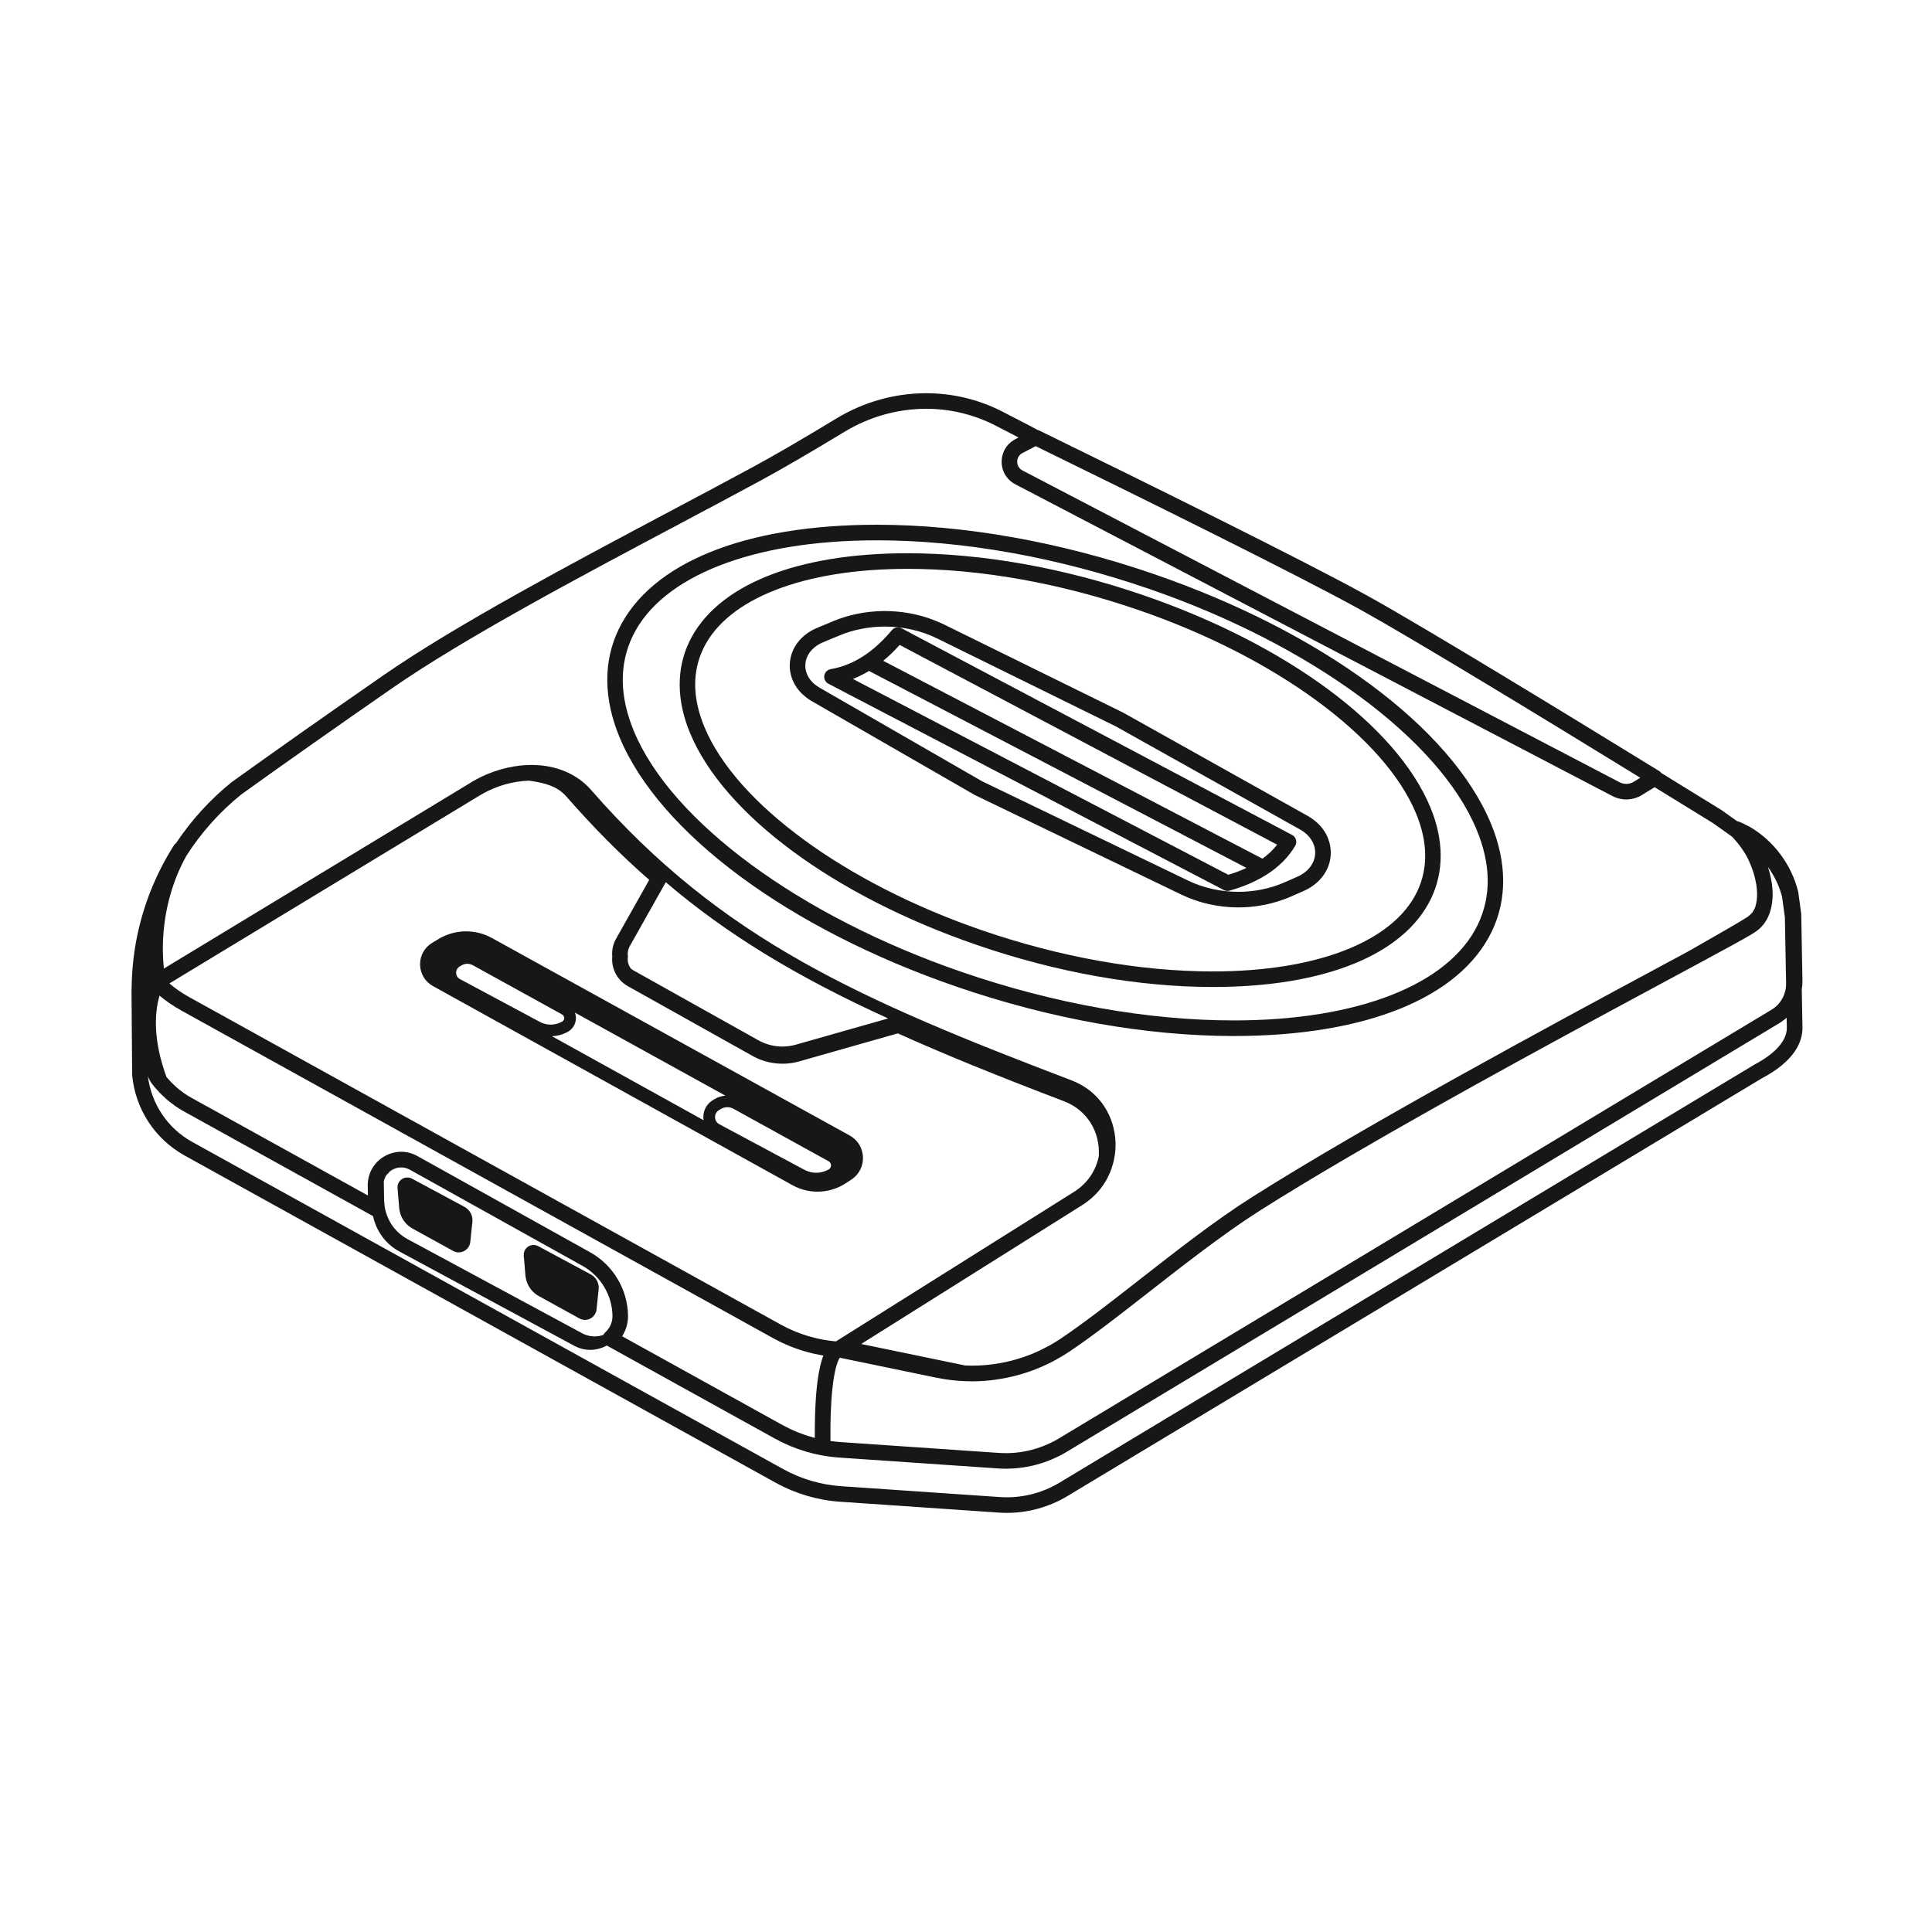
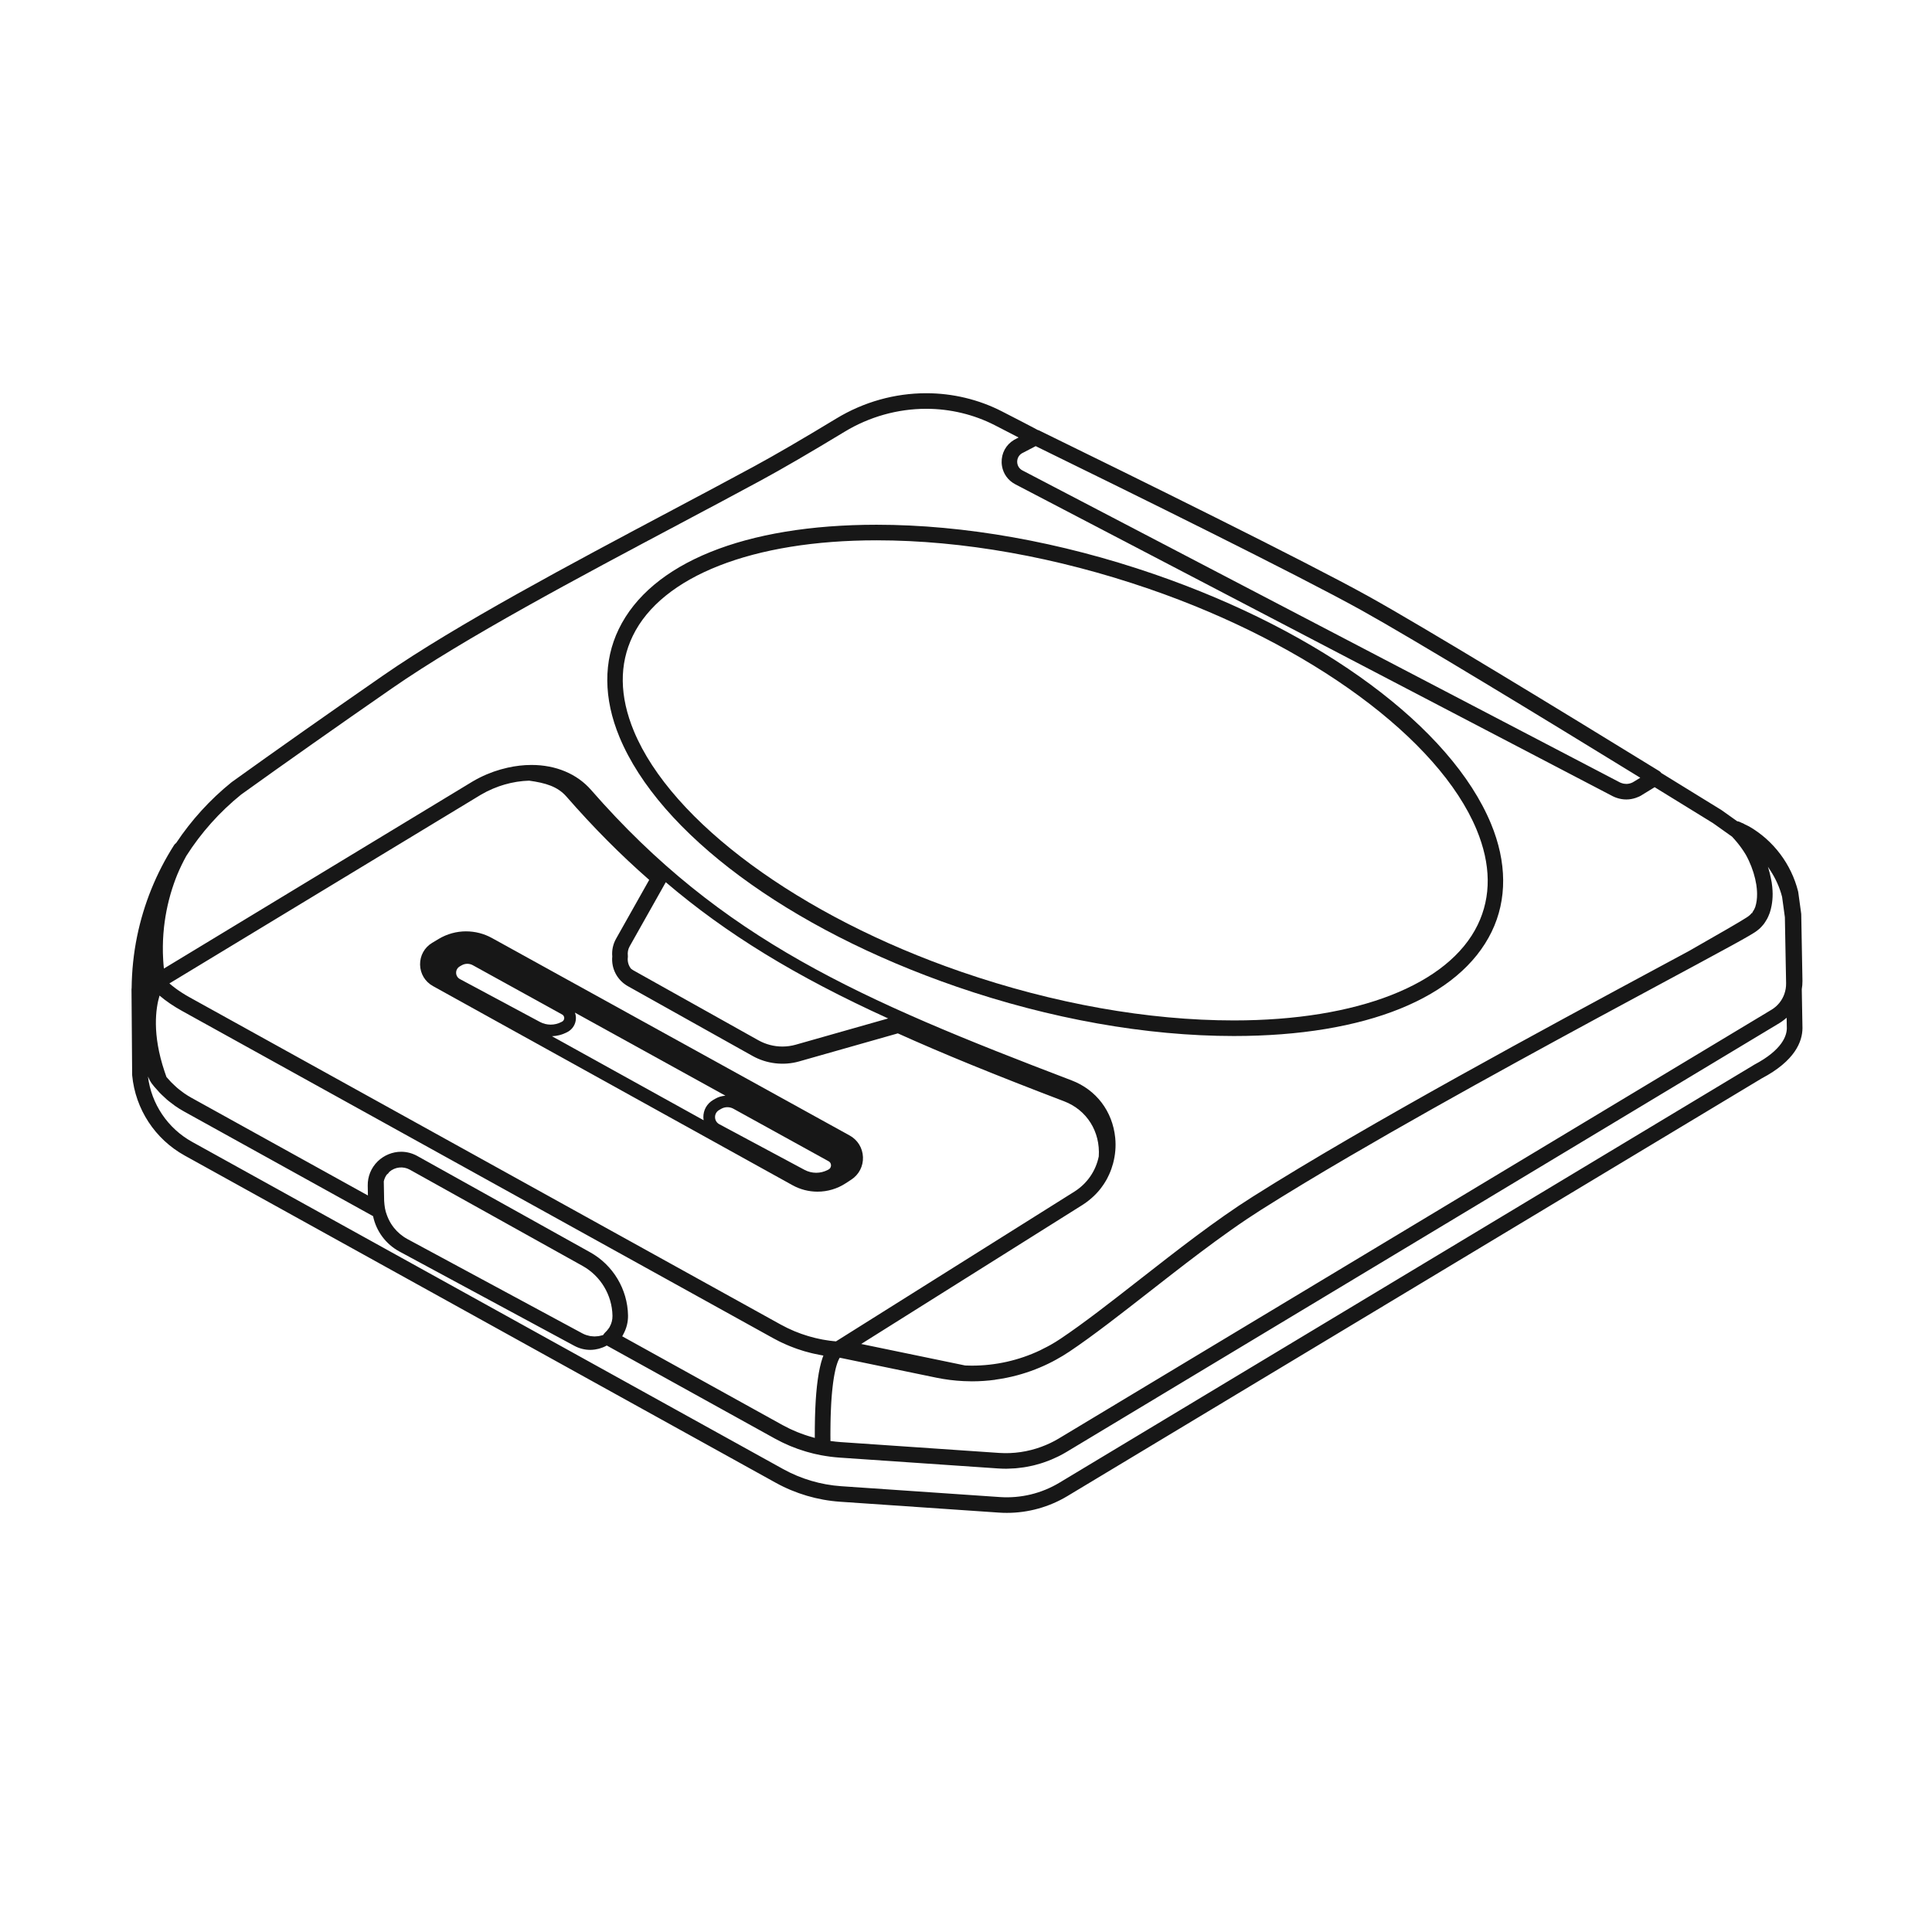
<svg xmlns="http://www.w3.org/2000/svg" width="800px" height="800px" version="1.1" viewBox="144 144 512 512">
  <g fill="#171717">
    <path d="m448.52 300.06c42.73 14.715 76.797 39.75 86.785 63.777 3.84 9.242 3.941 17.742 0.297 25.262-7.688 15.855-31.84 25.324-64.609 25.324-22.797 0-47.766-4.449-72.215-12.871-42.734-14.715-76.797-39.75-86.785-63.777-3.84-9.242-3.941-17.742-0.297-25.262 7.684-15.855 31.84-25.324 64.609-25.324 22.797 0 47.766 4.453 72.215 12.871zm-51.09 105.4c24.875 8.566 50.309 13.094 73.559 13.094 34.906 0 59.805-10.078 68.324-27.652 4.125-8.504 4.051-18.414-0.199-28.648-10.578-25.453-44.777-50.781-89.25-66.098-24.875-8.566-50.309-13.094-73.559-13.094-34.906 0-59.809 10.078-68.324 27.648-4.125 8.504-4.055 18.414 0.199 28.648 10.578 25.453 44.781 50.781 89.25 66.098" />
-     <path d="m384.48 294.75c19.332 0 40.531 3.781 61.312 10.938 36.215 12.473 65.043 33.598 73.449 53.82 3.18 7.652 3.269 14.68 0.262 20.883-6.387 13.176-26.598 21.047-54.059 21.047-19.328 0-40.527-3.781-61.309-10.938-36.215-12.473-65.043-33.598-73.449-53.82-3.184-7.656-3.269-14.68-0.266-20.883 6.387-13.176 26.598-21.043 54.059-21.043zm18.309 99.648c21.207 7.305 42.871 11.164 62.652 11.164 29.516 0 50.574-8.52 57.773-23.375 3.492-7.207 3.438-15.602-0.164-24.266-8.973-21.59-38.062-43.102-75.918-56.141-21.207-7.305-42.875-11.164-62.656-11.164-29.516 0-50.57 8.52-57.773 23.371-3.492 7.211-3.438 15.602 0.164 24.27 8.973 21.59 38.062 43.102 75.918 56.137" />
-     <path d="m366.42 312.42c3.719-1.551 7.894-2.371 12.074-2.371 4.887 0 9.699 1.098 13.914 3.172l47.301 23.281 48.805 27.316c2.641 1.477 4.144 3.875 4.019 6.406-0.125 2.578-1.891 4.867-4.727 6.117l-3.356 1.477c-3.754 1.656-7.992 2.527-12.266 2.527h-0.004c-4.668 0-9.277-1.031-13.328-2.984l-54.559-26.297-43.105-24.824c-2.508-1.445-3.914-3.754-3.758-6.18 0.16-2.504 1.922-4.695 4.719-5.859zm-9.273 15.969c0.203 0.172 0.387 0.355 0.605 0.516 0.004 0.008 0.016 0.012 0.023 0.016 0.426 0.32 0.879 0.621 1.359 0.895l43.176 24.859c0.043 0.027 0.09 0.051 0.133 0.07l6.793 3.273 47.832 23.059c4.606 2.219 9.832 3.394 15.121 3.394h0.004c3.961 0 7.906-0.676 11.551-1.953 0.805-0.281 1.602-0.586 2.379-0.926l1.113-0.488 2.238-0.984c4.301-1.895 6.992-5.519 7.188-9.699 0.07-1.477-0.191-2.91-0.723-4.25-0.027-0.066-0.039-0.137-0.066-0.199-0.004-0.004-0.008-0.012-0.008-0.016-0.977-2.316-2.816-4.332-5.332-5.742l-48.855-27.344h-0.004c-0.031-0.02-0.062-0.035-0.094-0.047l-47.352-23.305c-0.398-0.195-0.809-0.375-1.215-0.555-4.07-1.809-8.566-2.832-13.148-3.004-0.457-0.02-0.914-0.039-1.375-0.039-0.234 0-0.473 0.016-0.707 0.02-4.484 0.09-8.949 1-12.953 2.668l-3.203 1.336-1.066 0.445c-4.277 1.781-6.984 5.301-7.25 9.406-0.191 3.023 0.984 5.887 3.231 8.078 0.188 0.184 0.406 0.348 0.605 0.52" />
    <path d="m280.93 351.19h0.004c0.566-0.09 1.129-0.156 1.691-0.211 0.492-0.047 0.984-0.074 1.477-0.09 0.047 0 0.094-0.004 0.141-0.004 4.352 0.605 7.531 1.539 9.879 4.227 7.129 8.168 14.316 15.402 21.926 22.066l-8.777 15.582c-0.812 1.441-1.16 3.062-1.012 4.711-0.305 3.219 1.305 6.289 4.137 7.875l33.074 18.508c3.703 2.066 8.199 2.594 12.277 1.438l26.191-7.438c11.859 5.348 25.496 10.918 44.059 17.996 6.023 2.301 9.621 8.023 9.191 14.609-0.801 3.898-3.102 7.215-6.488 9.348l-62.375 39.18-0.781 0.488c-0.215-0.02-0.434-0.043-0.648-0.062-0.336-0.035-0.672-0.07-1.004-0.113-0.332-0.047-0.66-0.098-0.988-0.152-0.312-0.051-0.625-0.098-0.938-0.156-0.359-0.066-0.711-0.145-1.066-0.223-0.281-0.062-0.562-0.121-0.844-0.188-0.395-0.098-0.785-0.203-1.172-0.312-0.238-0.066-0.48-0.129-0.715-0.199-0.449-0.133-0.891-0.281-1.336-0.434-0.176-0.059-0.352-0.113-0.527-0.176-0.543-0.195-1.078-0.402-1.613-0.621-0.07-0.031-0.141-0.055-0.211-0.086-1.23-0.516-2.43-1.094-3.594-1.738l-156.63-86.711c-0.707-0.391-1.383-0.797-2.027-1.211-0.062-0.043-0.125-0.082-0.188-0.121-1.133-0.734-2.152-1.504-3.082-2.301-0.023-0.02-0.043-0.035-0.066-0.055l0.492-0.297 82.039-49.699c1.023-0.605 2.094-1.141 3.195-1.605 0.031-0.012 0.066-0.023 0.098-0.039 0.48-0.203 0.965-0.395 1.453-0.566 0.297-0.105 0.598-0.195 0.895-0.293 0.227-0.07 0.449-0.148 0.676-0.211 0.445-0.129 0.895-0.242 1.344-0.348 0.082-0.02 0.164-0.043 0.246-0.059 0.531-0.121 1.066-0.223 1.602-0.309zm27.961 146.93c0.047-0.074 0.09-0.145 0.137-0.215 0.055-0.094 0.094-0.191 0.145-0.289 0.848-1.527 1.293-3.25 1.262-5.016-0.125-6.941-3.969-13.352-10.035-16.73l-45.809-25.52c-1.324-0.734-2.805-1.125-4.285-1.125-2.293 0-4.559 0.934-6.219 2.555 0 0.004-0.004 0.004-0.004 0.004-1.738 1.707-2.672 3.996-2.629 6.441l0.035 1.922 0.012 0.664-2.758-1.523-44.016-24.367c-0.664-0.367-1.309-0.77-1.926-1.199-0.211-0.145-0.406-0.309-0.609-0.457-0.398-0.297-0.801-0.594-1.18-0.918-0.23-0.195-0.445-0.406-0.664-0.609-0.336-0.309-0.672-0.617-0.988-0.945-0.215-0.223-0.422-0.461-0.629-0.691-0.203-0.227-0.418-0.441-0.613-0.68-0.012-0.023-0.016-0.047-0.027-0.074-0.176-0.477-0.332-0.941-0.488-1.41-3.324-9.91-2.336-16.711-1.324-20.094v-0.004c1.707 1.457 3.684 2.805 5.977 4.074l156.64 86.719c0.207 0.113 0.422 0.219 0.629 0.332 0.359 0.188 0.715 0.379 1.074 0.559 0.285 0.141 0.57 0.27 0.855 0.402 0.336 0.156 0.668 0.309 1.008 0.453 0.281 0.121 0.566 0.242 0.852 0.359 0.371 0.148 0.746 0.293 1.125 0.434 0.25 0.094 0.504 0.191 0.758 0.281 0.613 0.215 1.234 0.418 1.859 0.605 0.148 0.043 0.297 0.082 0.445 0.121 0.508 0.148 1.023 0.285 1.539 0.41 0.227 0.055 0.453 0.105 0.68 0.156 0.461 0.105 0.922 0.199 1.383 0.289 0.219 0.043 0.438 0.082 0.656 0.121 0.148 0.027 0.297 0.059 0.445 0.082-0.066 0.172-0.133 0.359-0.195 0.547-0.023 0.059-0.043 0.117-0.066 0.176-0.113 0.336-0.219 0.691-0.324 1.066-0.023 0.094-0.051 0.188-0.074 0.285-0.078 0.301-0.156 0.609-0.227 0.93-0.027 0.121-0.055 0.242-0.082 0.363-0.086 0.406-0.172 0.824-0.25 1.262-0.004 0.023-0.008 0.043-0.012 0.062-0.082 0.465-0.156 0.953-0.227 1.453-0.023 0.141-0.043 0.289-0.059 0.434-0.055 0.395-0.105 0.801-0.152 1.215-0.02 0.145-0.035 0.289-0.051 0.434-0.062 0.551-0.117 1.121-0.164 1.711-0.004 0.074-0.012 0.152-0.02 0.23-0.043 0.527-0.082 1.07-0.117 1.625-0.012 0.176-0.023 0.355-0.031 0.539-0.027 0.52-0.059 1.055-0.082 1.602-0.004 0.137-0.012 0.273-0.02 0.414-0.027 0.684-0.051 1.387-0.07 2.106-0.004 0.148-0.004 0.301-0.008 0.449-0.016 0.598-0.023 1.207-0.031 1.832-0.004 0.199-0.008 0.402-0.008 0.605-0.004 0.613-0.004 1.234-0.004 1.871v0.344c0.004 0.051 0 0.102 0 0.156 0.004 0.035 0 0.066 0.004 0.102v0.016c-0.168-0.043-0.336-0.102-0.504-0.148-0.406-0.109-0.805-0.227-1.207-0.352-0.316-0.098-0.629-0.199-0.941-0.309-0.371-0.125-0.734-0.262-1.102-0.398-0.312-0.117-0.625-0.234-0.934-0.359-0.395-0.164-0.789-0.336-1.176-0.512-0.262-0.117-0.527-0.227-0.789-0.355-0.613-0.293-1.215-0.602-1.809-0.926-0.035-0.02-0.07-0.035-0.105-0.055l-42.48-23.52zm-9.109-0.211c-0.141-0.039-0.281-0.059-0.418-0.105-0.352-0.117-0.695-0.266-1.027-0.445l-46.344-24.984c-1.422-0.77-2.644-1.809-3.621-3.031v-0.004c-0.273-0.344-0.523-0.703-0.758-1.078-0.453-0.727-0.816-1.504-1.105-2.312-0.098-0.27-0.195-0.535-0.273-0.809-0.172-0.617-0.281-1.25-0.348-1.895-0.023-0.23-0.047-0.461-0.059-0.691-0.004-0.117-0.027-0.227-0.027-0.344l-0.094-5.133c0.141-0.656 0.406-1.273 0.809-1.809 0.012-0.012 0.023-0.02 0.039-0.027 0.246-0.168 0.457-0.398 0.617-0.676l0.004-0.008c1.473-1.293 3.656-1.566 5.41-0.59l45.809 25.516c4.785 2.668 7.816 7.723 7.918 13.199 0.02 1.055-0.238 2.043-0.742 2.945-0.031 0.051-0.051 0.105-0.082 0.156-0.07 0.113-0.156 0.215-0.234 0.328-0.266 0.375-0.566 0.73-0.926 1.051-0.031 0.027-0.055 0.062-0.082 0.094-0.141 0.137-0.254 0.297-0.348 0.465-0.008 0.02-0.02 0.035-0.027 0.051-0.062 0.023-0.121 0.055-0.184 0.074-0.219 0.066-0.441 0.109-0.664 0.156-0.133 0.027-0.262 0.07-0.398 0.09-0.219 0.031-0.445 0.039-0.668 0.051-0.109 0.008-0.219 0.023-0.328 0.023-0.031 0-0.062 0.008-0.09 0.008-0.219-0.004-0.434-0.031-0.652-0.055-0.145-0.016-0.293-0.016-0.438-0.039-0.098-0.016-0.195-0.051-0.293-0.07-0.125-0.027-0.246-0.059-0.363-0.09zm79.586-84.008-0.434 0.125-1.008 0.285-0.516 0.145-22.508 6.394c-1.156 0.328-2.356 0.496-3.559 0.496-2.223 0-4.422-0.574-6.363-1.66l-33.074-18.504c-0.258-0.145-0.488-0.316-0.711-0.496-0.637-0.82-0.949-1.875-0.816-2.957 0.023-0.164 0.023-0.332 0.004-0.496-0.102-0.855 0.066-1.703 0.484-2.445l9.012-16 0.172-0.309 0.348-0.617 0.039-0.066c16.059 13.691 34.418 24.941 58.934 36.105zm28.363 95.73c1.984-0.266 3.941-0.652 5.863-1.172 3.231-0.867 6.363-2.082 9.348-3.633 0.312-0.16 0.617-0.332 0.926-0.5 1.199-0.656 2.379-1.363 3.523-2.133 1.559-1.043 3.18-2.18 4.856-3.391 1.773-1.281 3.617-2.656 5.504-4.086 3.457-2.621 7.082-5.453 10.809-8.363 1.93-1.504 3.871-3.019 5.816-4.531 5.191-4.031 10.422-8.004 15.551-11.633 1.535-1.086 3.062-2.148 4.574-3.16 1.207-0.809 2.41-1.594 3.598-2.348 7.043-4.457 15.047-9.277 23.543-14.242 28.234-16.504 61.941-34.652 84.152-46.609 1.078-0.578 2.113-1.137 3.129-1.684 1.625-0.875 3.16-1.703 4.613-2.484 3.828-2.066 7.055-3.812 9.566-5.191 1.93-1.059 3.438-1.906 4.481-2.516 0.562-0.328 1.004-0.598 1.293-0.785 0.309-0.188 0.605-0.406 0.906-0.645 0.121-0.094 0.238-0.184 0.359-0.289 0.027-0.023 0.117-0.098 0.145-0.121 0.305-0.277 0.594-0.59 0.887-0.941 0.059-0.074 0.117-0.133 0.176-0.207l0.051-0.066 0.066-0.082c0.23-0.305 0.434-0.645 0.633-0.984 0.059-0.098 0.125-0.18 0.18-0.281l0.004-0.016 0.082-0.152c0.094-0.176 0.176-0.363 0.262-0.551 0.133-0.297 0.262-0.602 0.383-0.949 0.008-0.012 0.008-0.027 0.012-0.043 0.199-0.59 0.352-1.215 0.473-1.863 0.18-0.984 0.281-2.023 0.273-3.129-0.008-0.586-0.039-1.188-0.102-1.824-0.043-0.406-0.094-0.816-0.156-1.23-0.004-0.012-0.004-0.02-0.008-0.027-0.016-0.109-0.047-0.223-0.066-0.336-0.043-0.258-0.098-0.516-0.152-0.773-0.172-0.84-0.371-1.684-0.633-2.527-0.004-0.004-0.004-0.012-0.008-0.02 0-0.004-0.004-0.008-0.004-0.012l-0.047-0.156c-0.02-0.059-0.039-0.117-0.059-0.176-0.008-0.031-0.02-0.059-0.027-0.086 0.047 0.062 0.086 0.133 0.129 0.195 0.176 0.25 0.336 0.512 0.504 0.77 1.406 2.148 2.488 4.512 3.133 7.031l0.309 2.25 0.43 3.152 0.215 11.746 0.07 3.617 0.039 2.176c0 0.012-0.004 0.02-0.004 0.031 0.012 0.941-0.148 1.852-0.441 2.703-0.598 1.746-1.777 3.246-3.434 4.242l-188.9 113.64c-1.457 0.875-2.992 1.59-4.574 2.176-3.555 1.312-7.363 1.887-11.191 1.629l-42.09-2.879c-0.016-0.004-0.031-0.004-0.047-0.008-0.781-0.055-1.578-0.141-2.379-0.25-0.066-0.008-0.129-0.012-0.195-0.023v-0.008-0.004c-0.004-0.176-0.004-0.344-0.004-0.516v-0.059c-0.004-0.344-0.004-0.691-0.008-1.027 0-0.227 0-0.445 0.004-0.668 0-0.285 0-0.574 0.004-0.852 0-0.23 0.004-0.457 0.008-0.684 0.004-0.258 0.004-0.516 0.008-0.766 0.004-0.227 0.008-0.449 0.012-0.668 0.004-0.234 0.008-0.469 0.016-0.699 0.008-0.219 0.008-0.438 0.016-0.652 0.008-0.219 0.012-0.434 0.023-0.648 0.008-0.211 0.012-0.422 0.023-0.625 0.008-0.207 0.016-0.406 0.027-0.605 0.008-0.203 0.016-0.406 0.027-0.602 0.008-0.195 0.02-0.387 0.027-0.582 0.012-0.184 0.02-0.371 0.031-0.551 0.012-0.203 0.027-0.402 0.039-0.602 0.02-0.297 0.039-0.586 0.062-0.867 0.012-0.184 0.027-0.375 0.043-0.555 0.016-0.176 0.031-0.348 0.047-0.52 0.012-0.141 0.027-0.281 0.039-0.418 0.016-0.168 0.035-0.328 0.051-0.488 0.012-0.133 0.027-0.27 0.043-0.398 0.016-0.156 0.035-0.305 0.051-0.453 0.016-0.125 0.031-0.25 0.043-0.371 0.02-0.148 0.039-0.293 0.055-0.434 0.012-0.113 0.027-0.227 0.043-0.332 0.02-0.141 0.039-0.273 0.059-0.406 0.016-0.105 0.031-0.211 0.047-0.312 0.02-0.129 0.039-0.254 0.059-0.375 0.016-0.102 0.031-0.195 0.047-0.289 0.02-0.117 0.039-0.238 0.062-0.352 0.012-0.09 0.031-0.168 0.047-0.254 0.078-0.406 0.152-0.781 0.23-1.125 0.016-0.074 0.035-0.152 0.051-0.223 0.023-0.09 0.043-0.172 0.062-0.258 0.02-0.066 0.035-0.137 0.051-0.199 0.023-0.078 0.043-0.152 0.062-0.23 0.02-0.062 0.035-0.129 0.055-0.188 0.02-0.07 0.039-0.137 0.059-0.203 0.02-0.059 0.035-0.117 0.055-0.172 0.02-0.062 0.039-0.125 0.059-0.184 0.02-0.055 0.035-0.105 0.051-0.156 0.02-0.055 0.039-0.109 0.055-0.164 0.02-0.051 0.035-0.098 0.051-0.141 0.02-0.051 0.035-0.098 0.055-0.141 0.016-0.047 0.035-0.086 0.051-0.125 0.02-0.043 0.035-0.086 0.051-0.129 0.016-0.039 0.031-0.074 0.051-0.109 0.027-0.066 0.059-0.129 0.086-0.188 0.016-0.035 0.031-0.07 0.047-0.102s0.031-0.059 0.047-0.086c0.012-0.027 0.027-0.055 0.039-0.078 0.016-0.027 0.031-0.051 0.043-0.074 0.012-0.023 0.023-0.043 0.035-0.062 0.016-0.023 0.027-0.043 0.039-0.066 0.004-0.008 0.012-0.023 0.02-0.027v-0.004 0.004l25.574 5.289c2.387 0.492 4.816 0.797 7.25 0.91 0.734 0.035 1.473 0.059 2.207 0.059 2.094 0 4.172-0.145 6.223-0.422zm170.96-159.52-1.613 0.988c-0.145 0.098-0.293 0.18-0.445 0.258-0.516 0.258-1.082 0.391-1.66 0.391-0.055 0-0.105-0.02-0.156-0.02-0.223-0.008-0.441-0.031-0.66-0.078-0.059-0.012-0.109-0.027-0.164-0.047-0.25-0.066-0.496-0.152-0.723-0.266l-158.29-82.656c-0.855-0.438-1.383-1.273-1.414-2.234-0.027-0.941 0.422-1.793 1.215-2.293l3.688-1.922c25.461 12.449 69.551 34.176 86.285 43.469 13.945 7.746 47.301 28.051 73.938 44.41zm-254.38-67.395c7.633-4.051 14.844-7.883 21.406-11.438 5.586-3.027 13.016-7.348 22.082-12.844 6.578-3.988 14.074-6.098 21.676-6.098 6.332 0 12.617 1.508 18.168 4.356 2.867 1.473 4.883 2.512 6.297 3.25l-1.121 0.586c-0.039 0.02-0.074 0.039-0.109 0.062-2.125 1.277-3.34 3.519-3.262 5.996 0.012 0.312 0.039 0.613 0.09 0.914 0.344 2.086 1.629 3.859 3.547 4.852l158.29 82.645c0.312 0.16 0.633 0.293 0.961 0.41 0.02 0.008 0.039 0.012 0.059 0.02 0.832 0.289 1.707 0.445 2.59 0.445 0.875 0 1.723-0.156 2.523-0.426 0.012-0.004 0.023-0.008 0.035-0.012 0.305-0.105 0.602-0.219 0.887-0.355 0.312-0.148 0.613-0.32 0.895-0.516l3.176-1.945c5.719 3.516 10.969 6.75 15.422 9.496l0.312 0.219 4.766 3.383c0.215 0.223 0.426 0.465 0.641 0.703 0.23 0.258 0.461 0.52 0.684 0.797 0.859 1.043 1.664 2.168 2.352 3.332l0.309 0.574c0.004 0.004 0.008 0.008 0.008 0.012 0.156 0.305 0.309 0.609 0.465 0.945 0.465 1.004 0.875 2.047 1.211 3.121l0.027 0.086c0.004 0.012 0.008 0.02 0.008 0.031 0.324 1.047 0.57 2.09 0.727 3.098 0 0.008 0 0.012 0.004 0.016 0.008 0.059 0.016 0.121 0.023 0.18 0.043 0.277 0.078 0.551 0.105 0.852 0.047 0.48 0.074 0.961 0.078 1.426 0.012 1.277-0.148 2.426-0.48 3.469-0.082 0.195-0.156 0.391-0.258 0.59l-0.051 0.094c-0.145 0.266-0.305 0.516-0.48 0.75l0.098 0.074c-0.02 0.031-0.043 0.062-0.062 0.094v0.004l-0.113-0.078c-0.191 0.242-0.379 0.441-0.559 0.605-0.016 0.012-0.082 0.066-0.098 0.082-0.25 0.219-0.496 0.398-0.73 0.543-0.031 0.02-0.059 0.035-0.09 0.055-1.324 0.895-6.992 4.156-15.277 8.883-2.371 1.277-4.945 2.664-7.703 4.144-28.941 15.582-77.383 41.656-107.95 60.996-9.695 6.133-19.957 14.148-29.875 21.902-7.621 5.953-14.82 11.578-20.922 15.66-0.875 0.586-1.766 1.137-2.676 1.652-0.652 0.371-1.324 0.699-1.992 1.035-0.266 0.133-0.516 0.281-0.785 0.406-5.641 2.672-11.809 4.062-18.133 4.062-0.48 0-0.961-0.02-1.445-0.035-0.094-0.004-0.184-0.004-0.281-0.008l-27.559-5.699 58.688-36.875c0.543-0.34 1.055-0.715 1.547-1.102 0.012-0.012 0.023-0.02 0.035-0.031 0.984-0.77 1.879-1.625 2.676-2.559 0.035-0.039 0.062-0.074 0.098-0.113 0.355-0.418 0.68-0.859 0.992-1.309 0.074-0.105 0.148-0.211 0.219-0.316 0.285-0.426 0.555-0.863 0.805-1.312 0.082-0.145 0.152-0.293 0.227-0.441 0.156-0.305 0.305-0.609 0.445-0.922 0.418-0.922 0.754-1.875 1.02-2.856 0.008-0.039 0.02-0.074 0.027-0.113 0.559-2.133 0.77-4.379 0.543-6.668-0.699-7.047-5.023-12.746-11.566-15.242-56.125-21.41-92.699-37.277-127.34-76.969-3.727-4.269-9.336-6.621-15.793-6.621-2.09 0-4.215 0.25-6.316 0.719-0.066 0.012-0.133 0.035-0.199 0.051-0.559 0.125-1.117 0.266-1.668 0.426-0.246 0.07-0.492 0.156-0.738 0.23-0.371 0.117-0.738 0.227-1.105 0.355-0.594 0.211-1.18 0.438-1.762 0.684-0.02 0.008-0.039 0.016-0.059 0.023-1.273 0.539-2.512 1.16-3.699 1.859l-81.867 49.609c-0.043-0.406-0.082-0.812-0.113-1.219-0.023-0.293-0.043-0.582-0.062-0.875-0.02-0.344-0.035-0.688-0.051-1.035l-0.008-0.195c-0.012-0.266-0.023-0.535-0.031-0.797l-0.004-0.465c-0.016-0.895-0.004-1.801 0.031-2.691l0.012-0.355c0.023-0.484 0.055-0.969 0.086-1.445l0.027-0.336c0.043-0.512 0.086-1.023 0.141-1.523l0.023-0.211c0.004-0.008 0.004-0.016 0.004-0.02 0.098-0.875 0.219-1.742 0.363-2.606h-0.004c0.004-0.008 0.004-0.02 0.008-0.027l0.02-0.121c0.312-1.867 0.73-3.734 1.246-5.555l0.152-0.531c0.492-1.672 1.066-3.305 1.695-4.863 0.711-1.699 1.512-3.363 2.406-4.981 3.941-6.18 8.832-11.652 14.535-16.262 11.699-8.402 25.16-17.883 40.012-28.18 19.156-13.281 49.566-29.426 76.395-43.668zm284.46 143.52-184.02 110.7c-4.731 2.844-10.234 4.18-15.766 3.801l-42.094-2.879c-5.34-0.367-10.637-1.93-15.316-4.519l-156.64-86.719c-6.477-3.582-10.824-10.035-11.73-17.355 0.355 0.828 0.727 1.516 1.125 2.027 0.09 0.117 0.195 0.219 0.285 0.336 0.027 0.035 0.039 0.078 0.066 0.113 0.277 0.344 0.582 0.656 0.871 0.984 0.246 0.277 0.484 0.57 0.742 0.84 0.375 0.395 0.773 0.754 1.172 1.121 0.27 0.246 0.527 0.512 0.805 0.75 0.449 0.383 0.922 0.73 1.395 1.082 0.25 0.188 0.488 0.391 0.746 0.57 0.742 0.516 1.512 0.996 2.309 1.438l50.148 27.766c0.828 3.957 3.356 7.414 6.981 9.371l46.344 24.988c1.336 0.719 2.758 1.082 4.238 1.082 0.355 0 0.711-0.027 1.066-0.074 0.09-0.012 0.176-0.027 0.266-0.039 0.266-0.043 0.531-0.094 0.793-0.16 0.094-0.023 0.191-0.047 0.285-0.074 0.293-0.086 0.59-0.184 0.875-0.297 0.039-0.016 0.078-0.027 0.117-0.043 0.332-0.137 0.656-0.297 0.969-0.469l44.555 24.664c0.594 0.328 1.195 0.637 1.805 0.934 0.148 0.07 0.293 0.141 0.441 0.211 0.516 0.246 1.039 0.48 1.57 0.707 0.102 0.043 0.203 0.09 0.309 0.133 0.656 0.273 1.316 0.527 1.984 0.766 0.008 0.004 0.012 0.004 0.02 0.008 0.629 0.223 1.266 0.426 1.906 0.617 0.152 0.047 0.309 0.09 0.457 0.137 0.527 0.152 1.055 0.289 1.586 0.422 0.152 0.039 0.309 0.078 0.461 0.113 0.578 0.137 1.16 0.258 1.742 0.371 0.031 0.008 0.066 0.008 0.098 0.012 0.695 0.129 1.395 0.242 2.098 0.332 0.074 0.008 0.148 0.023 0.227 0.035 0.77 0.098 1.543 0.176 2.316 0.23 0.008 0 0.012 0 0.02 0.004l2.695 0.184 39.398 2.695c0.035 0.004 0.066 0 0.102 0.004 0.672 0.043 1.355 0.07 2.023 0.07h0.004c0.055 0 0.105-0.004 0.156-0.004 0.188 0 0.371-0.016 0.559-0.02 0.578-0.012 1.156-0.035 1.73-0.082 0.215-0.02 0.426-0.043 0.641-0.066 0.547-0.055 1.09-0.121 1.633-0.203 0.223-0.035 0.441-0.074 0.664-0.113 0.531-0.094 1.055-0.195 1.578-0.316 0.227-0.055 0.453-0.105 0.676-0.164 0.512-0.129 1.02-0.273 1.527-0.43 0.227-0.07 0.453-0.141 0.68-0.215 0.496-0.164 0.992-0.352 1.48-0.543 0.223-0.086 0.441-0.168 0.66-0.258 0.504-0.211 1-0.441 1.496-0.68 0.191-0.09 0.387-0.176 0.578-0.27 0.672-0.344 1.336-0.703 1.984-1.094l188.91-113.64c0.418-0.254 0.812-0.531 1.191-0.828 0.117-0.09 0.227-0.184 0.336-0.277 0.125-0.105 0.262-0.203 0.383-0.312l0.051 2.797c-0.02 1.922-1.172 5.734-8.672 9.668-0.035 0.02-0.07 0.039-0.105 0.059zm12.719-20.074c0.113-0.707 0.191-1.43 0.18-2.168l-0.32-17.566-0.004-0.141c-0.004-0.082-0.008-0.16-0.02-0.238l-0.766-5.598c-0.008-0.074-0.023-0.148-0.043-0.219-1.809-7.223-6.535-13.492-12.965-17.203-0.043-0.027-0.09-0.051-0.137-0.07l-0.965-0.465c-0.32-0.223-0.645-0.348-0.906-0.438l-0.457-0.219c-0.227-0.109-0.469-0.172-0.711-0.195l-4.117-2.926c-0.039-0.027-0.074-0.051-0.113-0.074-4.566-2.82-9.98-6.152-15.875-9.777-0.152-0.195-0.324-0.379-0.543-0.512-27.094-16.652-62.445-38.195-76.961-46.262-17.02-9.453-62.074-31.641-87.41-44.023-0.137-0.066-0.281-0.113-0.422-0.148-0.25-0.145-0.531-0.293-0.855-0.465-1.234-0.656-3.688-1.934-8.555-4.43-6.133-3.148-13.066-4.812-20.051-4.812-8.359 0-16.594 2.312-23.816 6.691-9.012 5.465-16.383 9.75-21.91 12.746-6.543 3.547-13.75 7.371-21.375 11.422-26.93 14.297-57.453 30.504-76.812 43.922-14.895 10.324-28.391 19.828-40.117 28.254-0.031 0.023-0.062 0.047-0.094 0.07-5.691 4.594-10.609 10.004-14.664 16.082-0.219 0.152-0.41 0.348-0.566 0.586-4.734 7.434-8.031 15.578-9.797 24.203-0.918 4.488-1.383 9.059-1.438 13.621-0.02 0.117-0.035 0.234-0.035 0.359l0.016 1.672c0 0.031-0.004 0.059-0.004 0.09l0.004 0.145 0.156 20.734c0 0.059 0.004 0.121 0.008 0.18 0.848 8.949 6.047 16.891 13.91 21.246l156.64 86.715c5.207 2.883 11.098 4.621 17.035 5.027l42.094 2.879c0.703 0.051 1.418 0.074 2.125 0.074 5.652 0 11.203-1.543 16.051-4.457l183.96-110.67c8.887-4.676 10.793-9.785 10.828-13.309l-0.184-10.332" />
-     <path d="m374.3 321.81 86.676 45.234 13.348 6.965c-1.473 0.688-3.082 1.297-4.812 1.82l-99.473-51.895c1.457-0.578 2.883-1.285 4.262-2.125zm108.16 46.043c-1.07 1.371-2.363 2.598-3.91 3.707l-20.18-10.531-80.305-41.91c1.492-1.23 2.949-2.637 4.356-4.203zm-118.93-42.656 104.8 54.676c0.297 0.156 0.625 0.234 0.953 0.234 0.188 0 0.379-0.023 0.562-0.078 3.789-1.07 7.109-2.512 9.879-4.281 3.223-2.062 5.75-4.617 7.516-7.59 0.289-0.484 0.363-1.07 0.211-1.613-0.152-0.543-0.523-1-1.023-1.266l-103.52-54.781c-0.863-0.453-1.926-0.246-2.551 0.5-2.32 2.773-4.777 5.031-7.301 6.711h-0.004c-2.84 1.887-5.758 3.07-8.922 3.625-0.871 0.152-1.547 0.844-1.684 1.715-0.137 0.875 0.301 1.738 1.086 2.148" />
    <path d="m338.37 437.83 25.211 13.91c0.59 0.328 0.648 0.883 0.645 1.109-0.004 0.223-0.074 0.777-0.668 1.09l-0.207 0.109c-0.938 0.488-1.988 0.75-3.047 0.75-1.078 0-2.148-0.27-3.094-0.773l-22.574-12.09c-0.699-0.371-1.129-1.07-1.141-1.863-0.012-0.793 0.391-1.504 1.078-1.902l0.531-0.309c0.504-0.293 1.082-0.445 1.664-0.445 0.562 0 1.117 0.145 1.609 0.414zm-44.18-20.238 0.195-0.102c1.363-0.715 2.223-2.113 2.238-3.652 0.008-0.52-0.09-1.02-0.262-1.484l39.879 22.012c-0.941 0.074-1.871 0.336-2.691 0.812l-0.527 0.305c-1.676 0.969-2.656 2.703-2.625 4.637 0.004 0.258 0.027 0.508 0.07 0.754l-40.199-22.262c1.367-0.051 2.719-0.391 3.926-1.023zm-29.312-15.781c-0.012-0.711 0.348-1.348 0.965-1.703l0.492-0.285c0.457-0.266 0.98-0.406 1.512-0.406 0.512 0 1.016 0.129 1.465 0.379l23.656 13.055c0.512 0.281 0.559 0.762 0.559 0.953-0.004 0.191-0.062 0.672-0.578 0.941l-0.191 0.102c-0.867 0.453-1.84 0.691-2.816 0.691-0.992 0-1.984-0.246-2.859-0.715l-21.184-11.348c-0.629-0.336-1.008-0.957-1.023-1.668zm2.644-10.996c-2.559 0-5.066 0.695-7.262 2.008l-1.715 1.027c-2.055 1.23-3.258 3.394-3.219 5.793 0.043 2.394 1.316 4.519 3.414 5.68l95.281 52.77c2.023 1.121 4.316 1.711 6.625 1.711 2.672 0 5.266-0.773 7.5-2.238l1.477-0.965c2.016-1.324 3.168-3.555 3.074-5.965-0.094-2.41-1.406-4.547-3.519-5.715l-94.824-52.344c-2.086-1.152-4.449-1.758-6.832-1.758" />
-     <path d="m267.09 463.83-13.926-7.484c-1.039-0.559-2.356-0.32-3.141 0.531-0.492 0.535-0.73 1.23-0.672 1.965l0.438 5.281c0.02 0.227 0.059 0.453 0.098 0.676 0.047 0.262 0.109 0.516 0.188 0.766 0.273 0.891 0.711 1.719 1.309 2.426 0.535 0.637 1.188 1.176 1.938 1.59l10.777 5.938c0.453 0.25 0.965 0.383 1.473 0.383h0.004c0.027 0 0.055-0.004 0.082-0.008 0.695-0.02 1.332-0.27 1.84-0.68h0.004c0.156-0.125 0.297-0.266 0.43-0.422 0.375-0.449 0.629-1.008 0.695-1.637l0.562-5.348c0.176-1.633-0.648-3.191-2.098-3.973" />
-     <path d="m300.44 493.44c0.195-0.102 0.379-0.219 0.547-0.359 0.598-0.496 1.008-1.207 1.098-2.035l0.566-5.348c0.172-1.633-0.652-3.191-2.102-3.973l-13.93-7.488c-1.039-0.559-2.356-0.324-3.141 0.535-0.496 0.531-0.73 1.23-0.672 1.961l0.438 5.281c0.039 0.477 0.141 0.941 0.273 1.391 0.086 0.285 0.184 0.559 0.305 0.828 0.602 1.352 1.621 2.496 2.957 3.234l10.777 5.938c0.453 0.25 0.965 0.383 1.477 0.383 0.508 0 0.984-0.133 1.41-0.355" />
  </g>
</svg>